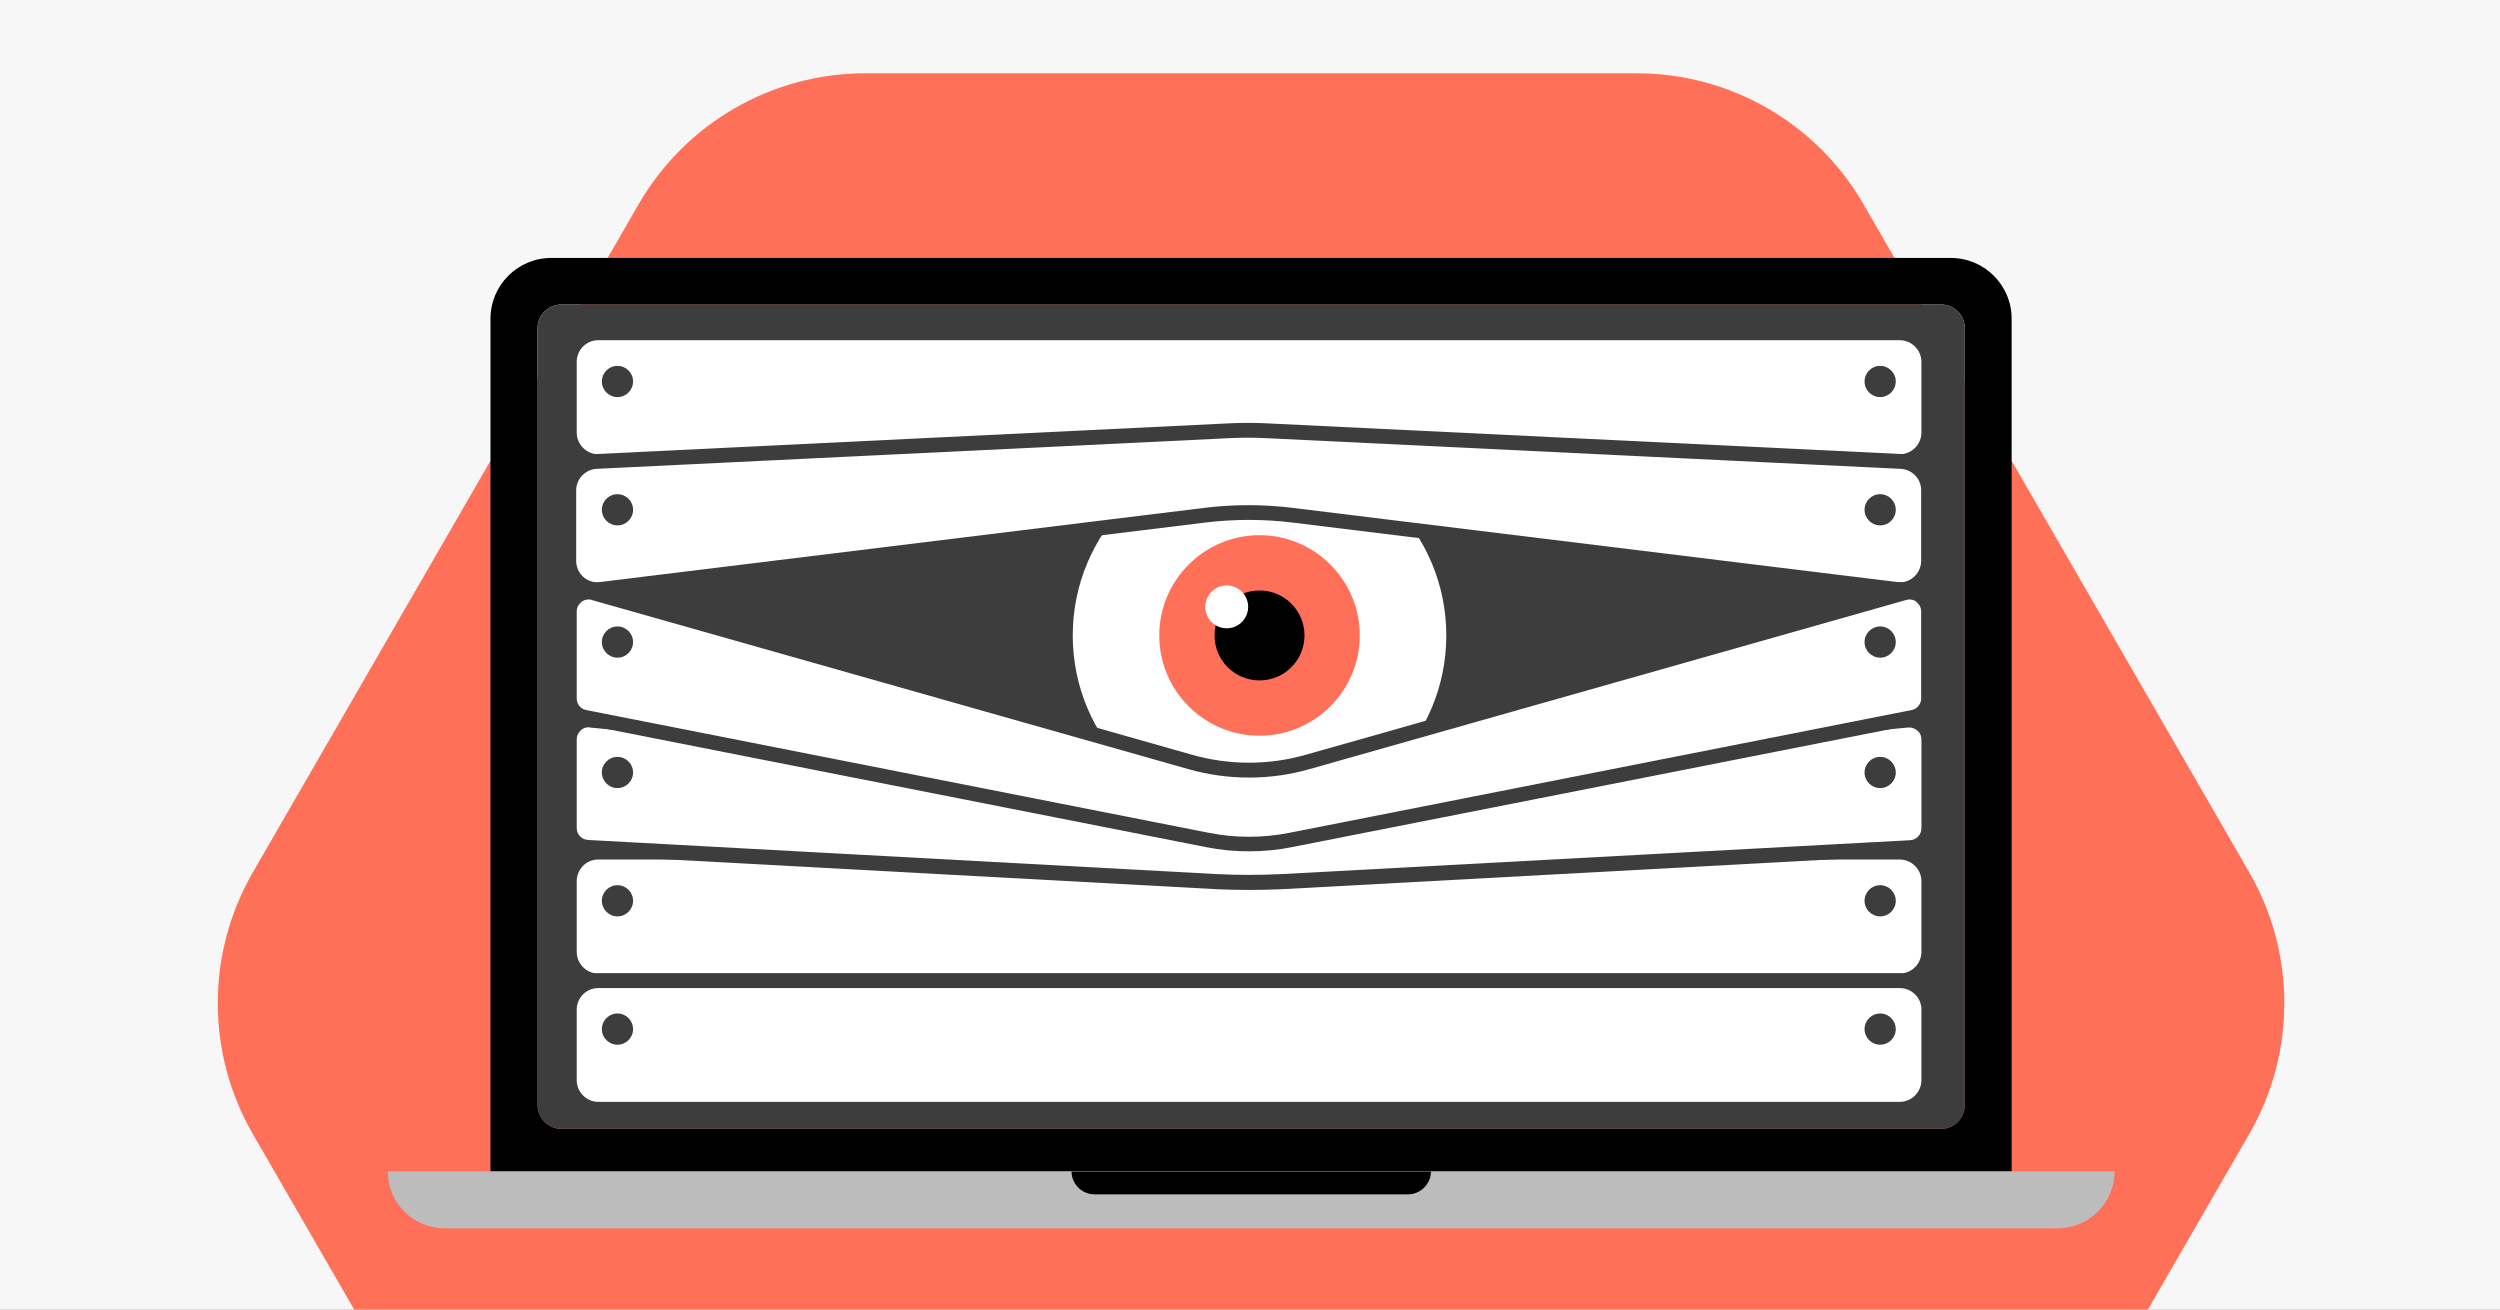
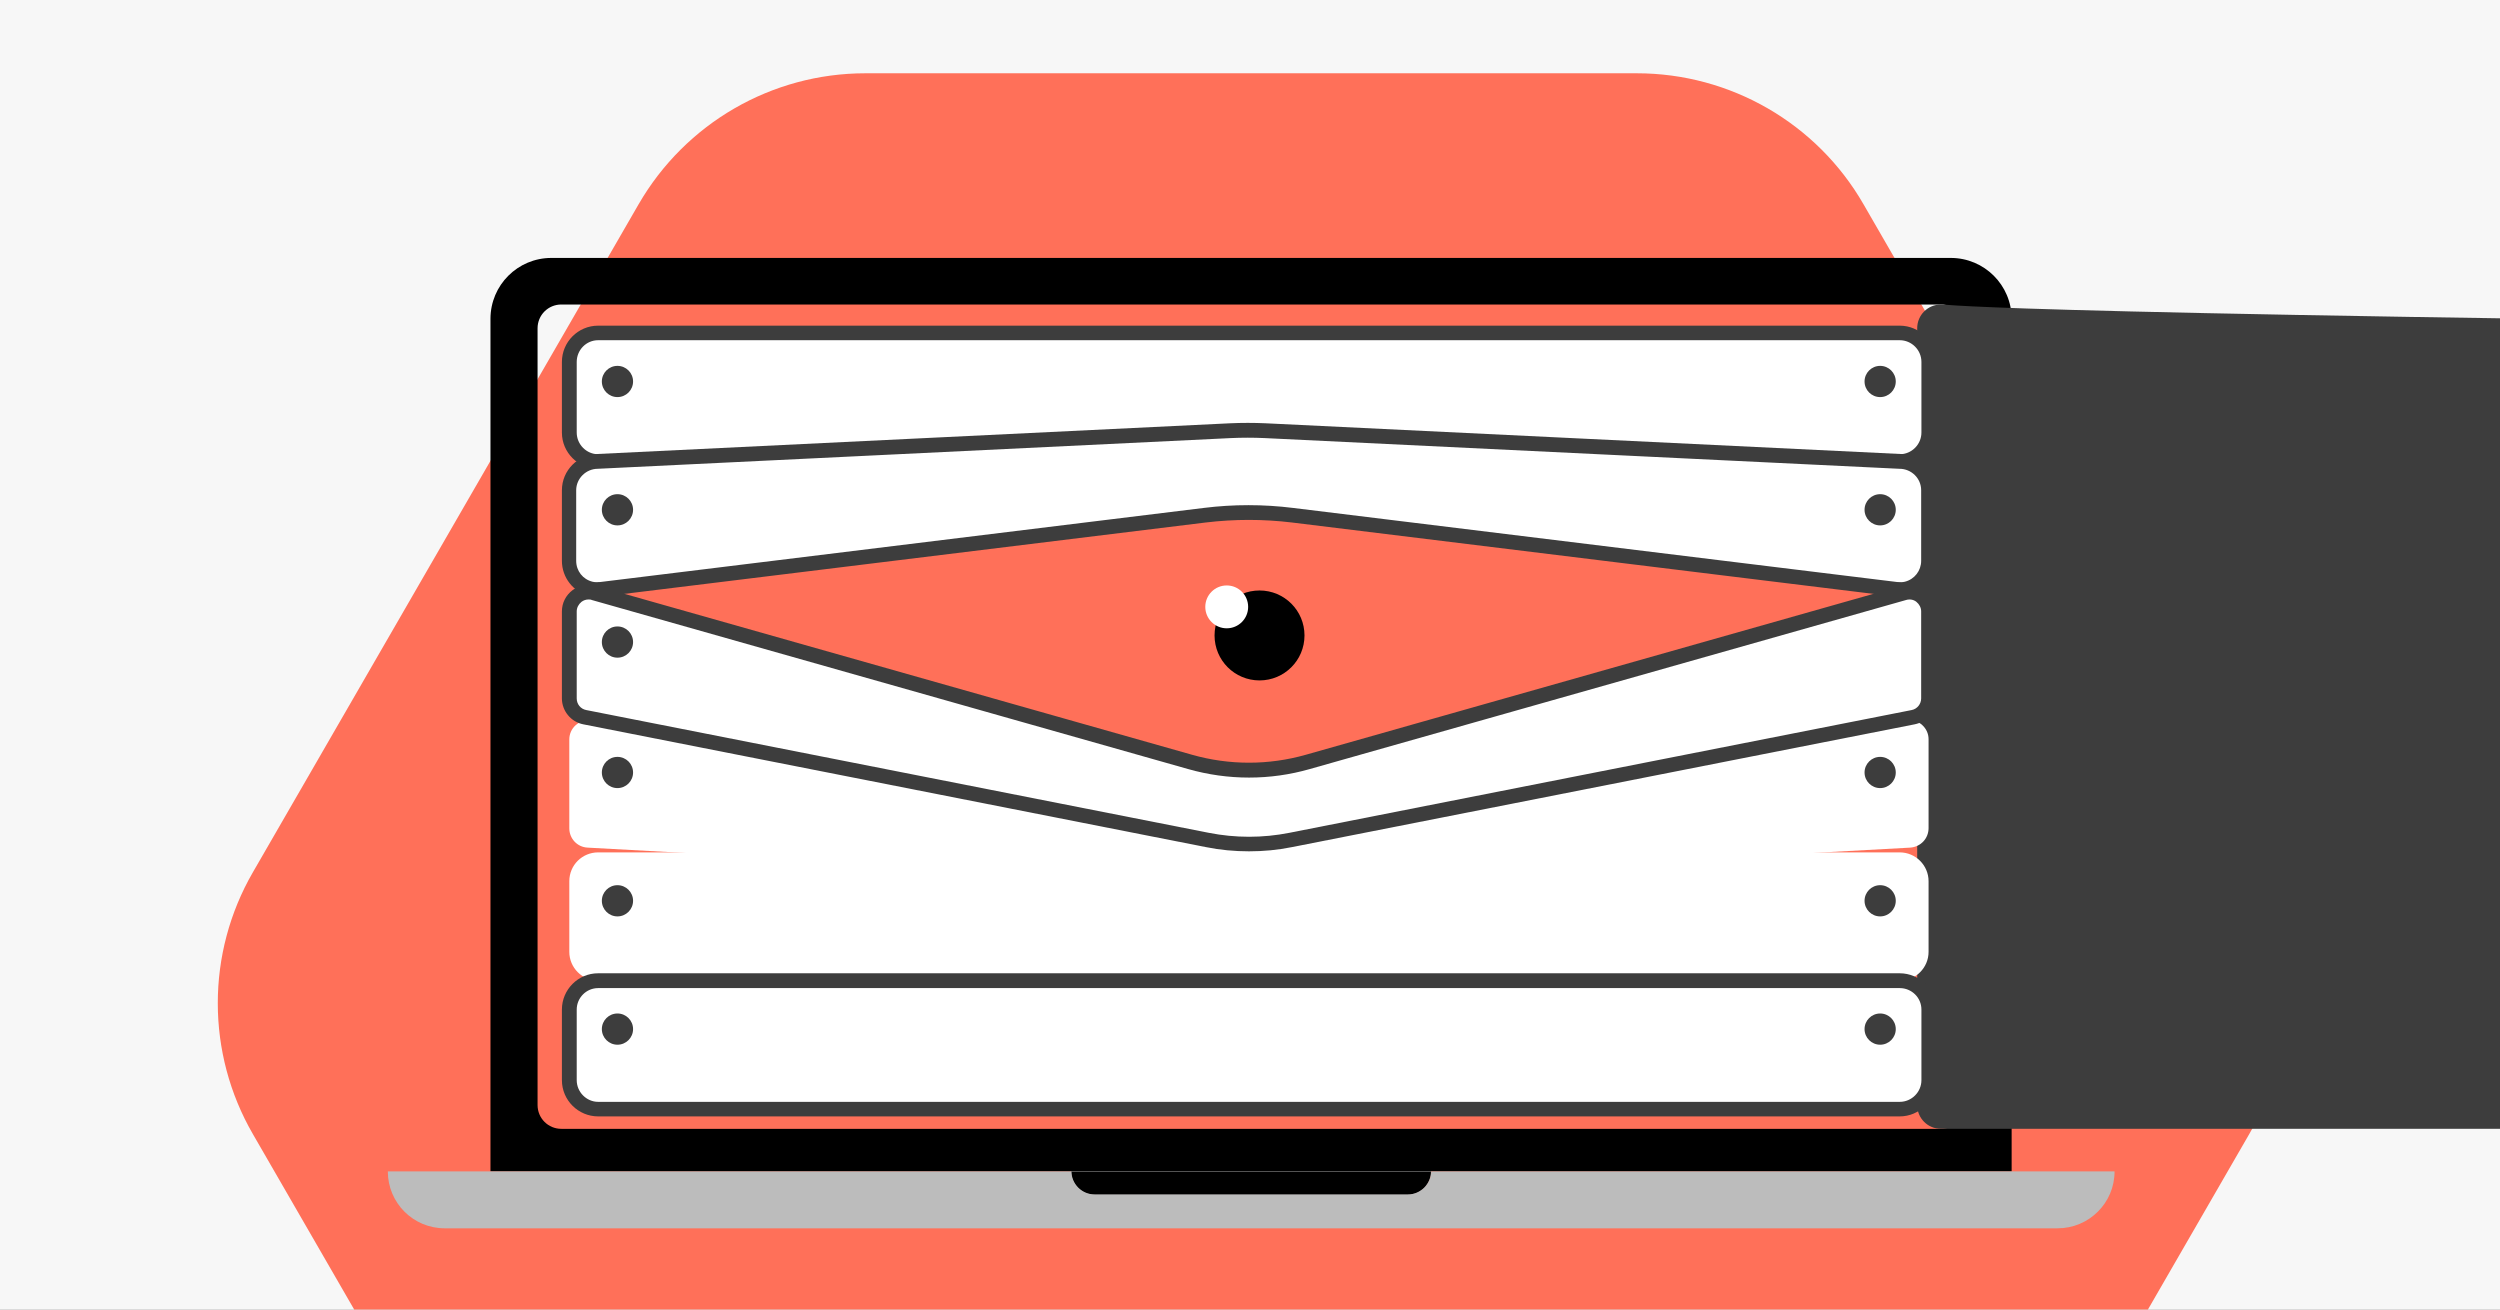
<svg xmlns="http://www.w3.org/2000/svg" xmlns:xlink="http://www.w3.org/1999/xlink" enable-background="new 0 0 945 495" viewBox="0 0 945 495">
  <rect x="0" y="0" width="945" height="495" fill="#808080" stroke="none" />
  <defs>
    <path id="SVGID_1_" d="M0 0H945V495H0Z" />
    <clipPath id="SVGID_00000029724051128689716780000015258444402555943350_">
      <use xlink:href="#SVGID_1_" />
    </clipPath>
  </defs>
  <g clip-path="url(#SVGID_00000029724051128689716780000015258444402555943350_)">
    <path d="M0 0H945.9V495H0Z" fill="#f7f7f7" />
    <path d="M618.7 27.7H327.1c-35.4 0-68 18.9-85.7 49.5L95.6 329.7c-17.7 30.6-17.7 68.4 0 99l145.8 252.5c17.7 30.6 50.4 49.5 85.7 49.5h291.6c35.4 0 68-18.9 85.7-49.5l145.8-252.5c17.7-30.6 17.7-68.4 0-99L704.4 77.2C686.8 46.6 654.1 27.7 618.7 27.7L618.7 27.7z" fill="#ff7059" />
    <path d="M760.4 442.8V120.5c0-12.7-10.3-23-23-23h-529c-12.7 0-23 10.3-23 23v322.3L760.4 442.8 760.4 442.8zM203.2 124.1c0-5 4-9 9-9h521.5c5 0 9 4 9 9v293.6c0 5-4 9-9 9H212.2c-5 0-9-4-9-9L203.2 124.1 203.2 124.1zM538.4 449c-1.6 1.6-3.8 2.6-6.2 2.6H413.7c-4.8 0-8.8-3.9-8.8-8.8h136C540.9 445.2 539.9 447.4 538.4 449z" />
-     <path d="M733.7 115.1H212.2c-5 0-9 4-9 9v293.6c0 5 4 9 9 9h521.5c5 0 9-4 9-9V124.1C742.7 119.1 738.7 115.1 733.7 115.1z" fill="#3d3d3d" />
+     <path d="M733.7 115.1c-5 0-9 4-9 9v293.6c0 5 4 9 9 9h521.5c5 0 9-4 9-9V124.1C742.7 119.1 738.7 115.1 733.7 115.1z" fill="#3d3d3d" />
    <path d="M540.9 442.8c0 2.4-1 4.6-2.6 6.2s-3.8 2.6-6.2 2.6H413.7c-4.8 0-8.8-3.9-8.8-8.8H540.9z" fill="#bcbcbc" />
    <path d="M540.9 442.8c0 2.4-1 4.6-2.6 6.2s-3.8 2.6-6.2 2.6H413.7c-4.8 0-8.8-3.9-8.8-8.8H540.9z" />
    <path clip-rule="evenodd" d="M760.4 442.8h38.9c0 6-2.4 11.3-6.3 15.2-3.9 3.9-9.3 6.3-15.2 6.3H168.1c-11.9 0-21.5-9.6-21.5-21.5L760.4 442.8 760.4 442.8zM532.2 451.5c2.4 0 4.6-1 6.2-2.6 1.6-1.6 2.6-3.8 2.6-6.2h-136c0 4.8 3.9 8.8 8.8 8.8L532.2 451.5 532.2 451.5z" fill="#bcbcbc" fill-rule="evenodd" />
-     <path d="M476.1 310.8c39 0 70.6-31.6 70.6-70.6s-31.6-70.6-70.6-70.6-70.6 31.6-70.6 70.6S437.1 310.8 476.1 310.8L476.1 310.8z" fill="#ffffff" />
    <path d="M476.1 278.1c20.9 0 37.9-17 37.9-37.9s-17-37.9-37.9-37.9-37.9 17-37.9 37.9S455.2 278.1 476.1 278.1L476.1 278.1z" fill="#ff7059" />
    <path d="M476.1 257.2c9.4 0 17-7.6 17-17s-7.6-17-17-17-17 7.6-17 17C459.1 249.6 466.7 257.2 476.1 257.2z" />
    <circle cx="463.7" cy="229.4" fill="#ffffff" r="8.1" />
    <path d="M226.1 125.9h492c6 0 10.9 4.9 10.9 10.9v26.7c0 6-4.9 10.9-10.9 10.9h-492c-6 0-10.9-4.9-10.9-10.9v-26.7C215.2 130.8 220.1 125.9 226.1 125.9z" fill="#ffffff" />
    <path d="M718.1 177.2h-492c-7.5 0-13.7-6.1-13.7-13.7v-26.7c0-7.5 6.1-13.7 13.7-13.7h492c7.5 0 13.7 6.1 13.7 13.7v26.7C731.8 171 725.6 177.2 718.1 177.2zM226.1 128.6c-4.5 0-8.1 3.7-8.1 8.2v26.7c0 4.5 3.7 8.2 8.1 8.2h492c4.5 0 8.2-3.7 8.2-8.2v-26.7c0-4.5-3.7-8.2-8.2-8.2H226.1z" fill="#3d3d3d" />
    <path d="M716.8 222.8l-228.1-28c-11-1.4-22.1-1.4-33.2 0l-228.1 28c-1.3.2-2.6.2-3.9-.2-4.8-1.2-8.3-5.5-8.3-10.6v-26.7c0-6 4.9-10.9 10.9-10.9l239-11.6c4.4-.2 8.8-.2 13.1 0l239.8 11.6c6 0 10.9 4.9 10.9 10.9V212c0 5.1-3.5 9.4-8.3 10.6C719.4 222.9 718.1 222.9 716.8 222.8L716.8 222.8z" fill="#ffffff" />
    <path d="M718.4 225.6c-.6 0-1.3 0-2-.1l0 0-228.1-28c-10.8-1.3-21.7-1.3-32.5 0l-228.1 28c-1.8.2-3.4.2-4.9-.2-6.1-1.5-10.4-7-10.4-13.3v-26.7c0-7.5 6.1-13.6 13.6-13.7l239-11.6c4.4-.2 8.9-.2 13.4 0l239.8 11.6c7.5 0 13.6 6.2 13.6 13.7V212c0 6.3-4.3 11.8-10.4 13.3C720.5 225.5 719.5 225.6 718.4 225.6zM717.1 220c1.1.1 2.1.1 2.9-.1 3.7-.9 6.2-4.2 6.2-7.9v-26.7c0-4.5-3.7-8.1-8.2-8.1l-.1 0-239.8-11.6c-4.3-.2-8.6-.2-12.9 0l-239.2 11.6c-4.5 0-8.2 3.7-8.2 8.1V212c0 3.8 2.5 7 6.2 7.9.8.2 1.8.2 2.9.1l228.1-28c11.2-1.4 22.6-1.4 33.8 0L717.1 220z" fill="#3d3d3d" />
    <path d="M226.1 322.2h492c6 0 10.9 4.9 10.9 10.9v26.7c0 6-4.9 10.9-10.9 10.9h-492c-6 0-10.9-4.9-10.9-10.9v-26.7C215.2 327 220.1 322.2 226.1 322.2z" fill="#ffffff" />
-     <path d="M718.1 373.5h-492c-7.5 0-13.7-6.1-13.7-13.7v-26.7c0-7.5 6.1-13.7 13.7-13.7h492c7.5 0 13.7 6.1 13.7 13.7v26.7C731.8 367.3 725.6 373.5 718.1 373.5zM226.1 324.9c-4.5 0-8.1 3.7-8.1 8.2v26.7c0 4.5 3.7 8.2 8.1 8.2h492c4.5 0 8.2-3.7 8.2-8.2v-26.7c0-4.5-3.7-8.2-8.2-8.2H226.1z" fill="#3d3d3d" />
    <path d="M226.1 370.7h492c6 0 10.9 4.9 10.9 10.9v26.7c0 6-4.9 10.9-10.9 10.9h-492c-6 0-10.9-4.9-10.9-10.9v-26.7C215.2 375.6 220.1 370.7 226.1 370.7z" fill="#ffffff" />
    <path d="M718.1 422h-492c-7.5 0-13.7-6.1-13.7-13.7v-26.7c0-7.5 6.1-13.7 13.7-13.7h492c7.5 0 13.7 6.1 13.7 13.7v26.7C731.8 415.8 725.6 422 718.1 422zM226.1 373.5c-4.5 0-8.1 3.7-8.1 8.1v26.7c0 4.5 3.7 8.2 8.1 8.2h492c4.5 0 8.2-3.7 8.2-8.2v-26.7c0-4.5-3.7-8.1-8.2-8.1H226.1z" fill="#3d3d3d" />
    <path d="M722.1 320.4l-237.5 13c-8.3.5-16.7.5-25 0l-237.5-13c-3.9-.2-6.9-3.4-6.9-7.3v-33.6c0-4.3 3.7-7.6 8-7.2l248.9 23.5L721 272.2c4.3-.4 8 3 8 7.2v33.6C729 317 726 320.1 722.1 320.4L722.1 320.4z" fill="#ffffff" />
-     <path d="M472.1 336.4c-4.2 0-8.4-.1-12.6-.3l-237.5-12.9c-5.3-.3-9.5-4.7-9.5-10v-33.6c0-2.8 1.2-5.5 3.3-7.4 2.1-1.9 4.9-2.8 7.7-2.6l248.7 23.5 248.7-23.5c2.8-.3 5.6.7 7.7 2.6 2.1 1.9 3.3 4.6 3.3 7.4v33.6c0 5.3-4.2 9.7-9.5 10l-237.5 12.9C480.6 336.3 476.3 336.4 472.1 336.4zM222.5 274.9c-1.1 0-2.2.4-3 1.2-.9.9-1.5 2-1.5 3.3v33.6c0 2.4 1.9 4.4 4.3 4.5l237.5 12.9c8.2.4 16.5.4 24.7 0L722 317.6c2.4-.1 4.3-2.1 4.3-4.5v-33.6c0-1.3-.5-2.5-1.5-3.3-1-.9-2.2-1.3-3.5-1.2l-249.2 23.5-.3 0L222.9 275C222.8 274.9 222.6 274.9 222.5 274.9z" fill="#3d3d3d" />
    <circle cx="233.4" cy="144.2" fill="#3d3d3d" r="5.9" />
    <circle cx="233.4" cy="192.7" fill="#3d3d3d" r="5.9" />
    <circle cx="233.4" cy="292" fill="#3d3d3d" r="5.9" />
    <circle cx="233.4" cy="340.5" fill="#3d3d3d" r="5.9" />
    <circle cx="233.4" cy="389" fill="#3d3d3d" r="5.9" />
    <path d="M723.1 271.2l-235.3 46.4c-10.4 2-21.1 2-31.5 0l-235.3-46.4c-3.4-.7-5.9-3.7-5.9-7.1v-32.9c0-4.8 4.6-8.3 9.2-7L449.9 288c14.5 4.1 29.9 4.1 44.5 0l225.4-63.9c4.6-1.3 9.2 2.2 9.2 7V264C729 267.5 726.5 270.5 723.1 271.2L723.1 271.2z" fill="#ffffff" />
    <g fill="#3d3d3d">
      <path d="M472.1 321.8c-5.4 0-10.9-.5-16.3-1.6l-235.3-46.4c-4.7-.9-8.1-5.1-8.1-9.8v-32.9c0-3.2 1.5-6.1 4-8 2.5-1.9 5.7-2.5 8.8-1.7l225.4 63.9c14.1 4 28.9 4 43 0L719 221.4c3-.9 6.2-.3 8.8 1.6 2.5 1.9 4 4.8 4 8V264c0 4.8-3.4 8.9-8.1 9.8l0 0-235.3 46.4C483 321.3 477.6 321.8 472.1 321.8zM222.5 226.6c-1 0-1.9.3-2.7.9-1.1.9-1.8 2.2-1.8 3.6V264c0 2.2 1.5 4 3.6 4.4l235.3 46.4c10.1 2 20.4 2 30.5 0l235.2-46.4c2.1-.4 3.6-2.3 3.6-4.4v-32.9c0-1.4-.7-2.7-1.8-3.6-1.1-.9-2.6-1.1-3.9-.7l-225.4 63.9c-15 4.3-30.9 4.3-46 0l-225.4-63.9C223.3 226.6 222.9 226.6 222.5 226.6z" />
      <circle cx="233.4" cy="242.7" r="5.9" />
      <circle cx="710.7" cy="144.2" r="5.9" />
      <circle cx="710.7" cy="192.7" r="5.9" />
      <circle cx="710.7" cy="292" r="5.9" />
      <circle cx="710.7" cy="340.5" r="5.9" />
      <circle cx="710.7" cy="389" r="5.9" />
-       <circle cx="710.7" cy="242.7" r="5.9" />
    </g>
  </g>
</svg>